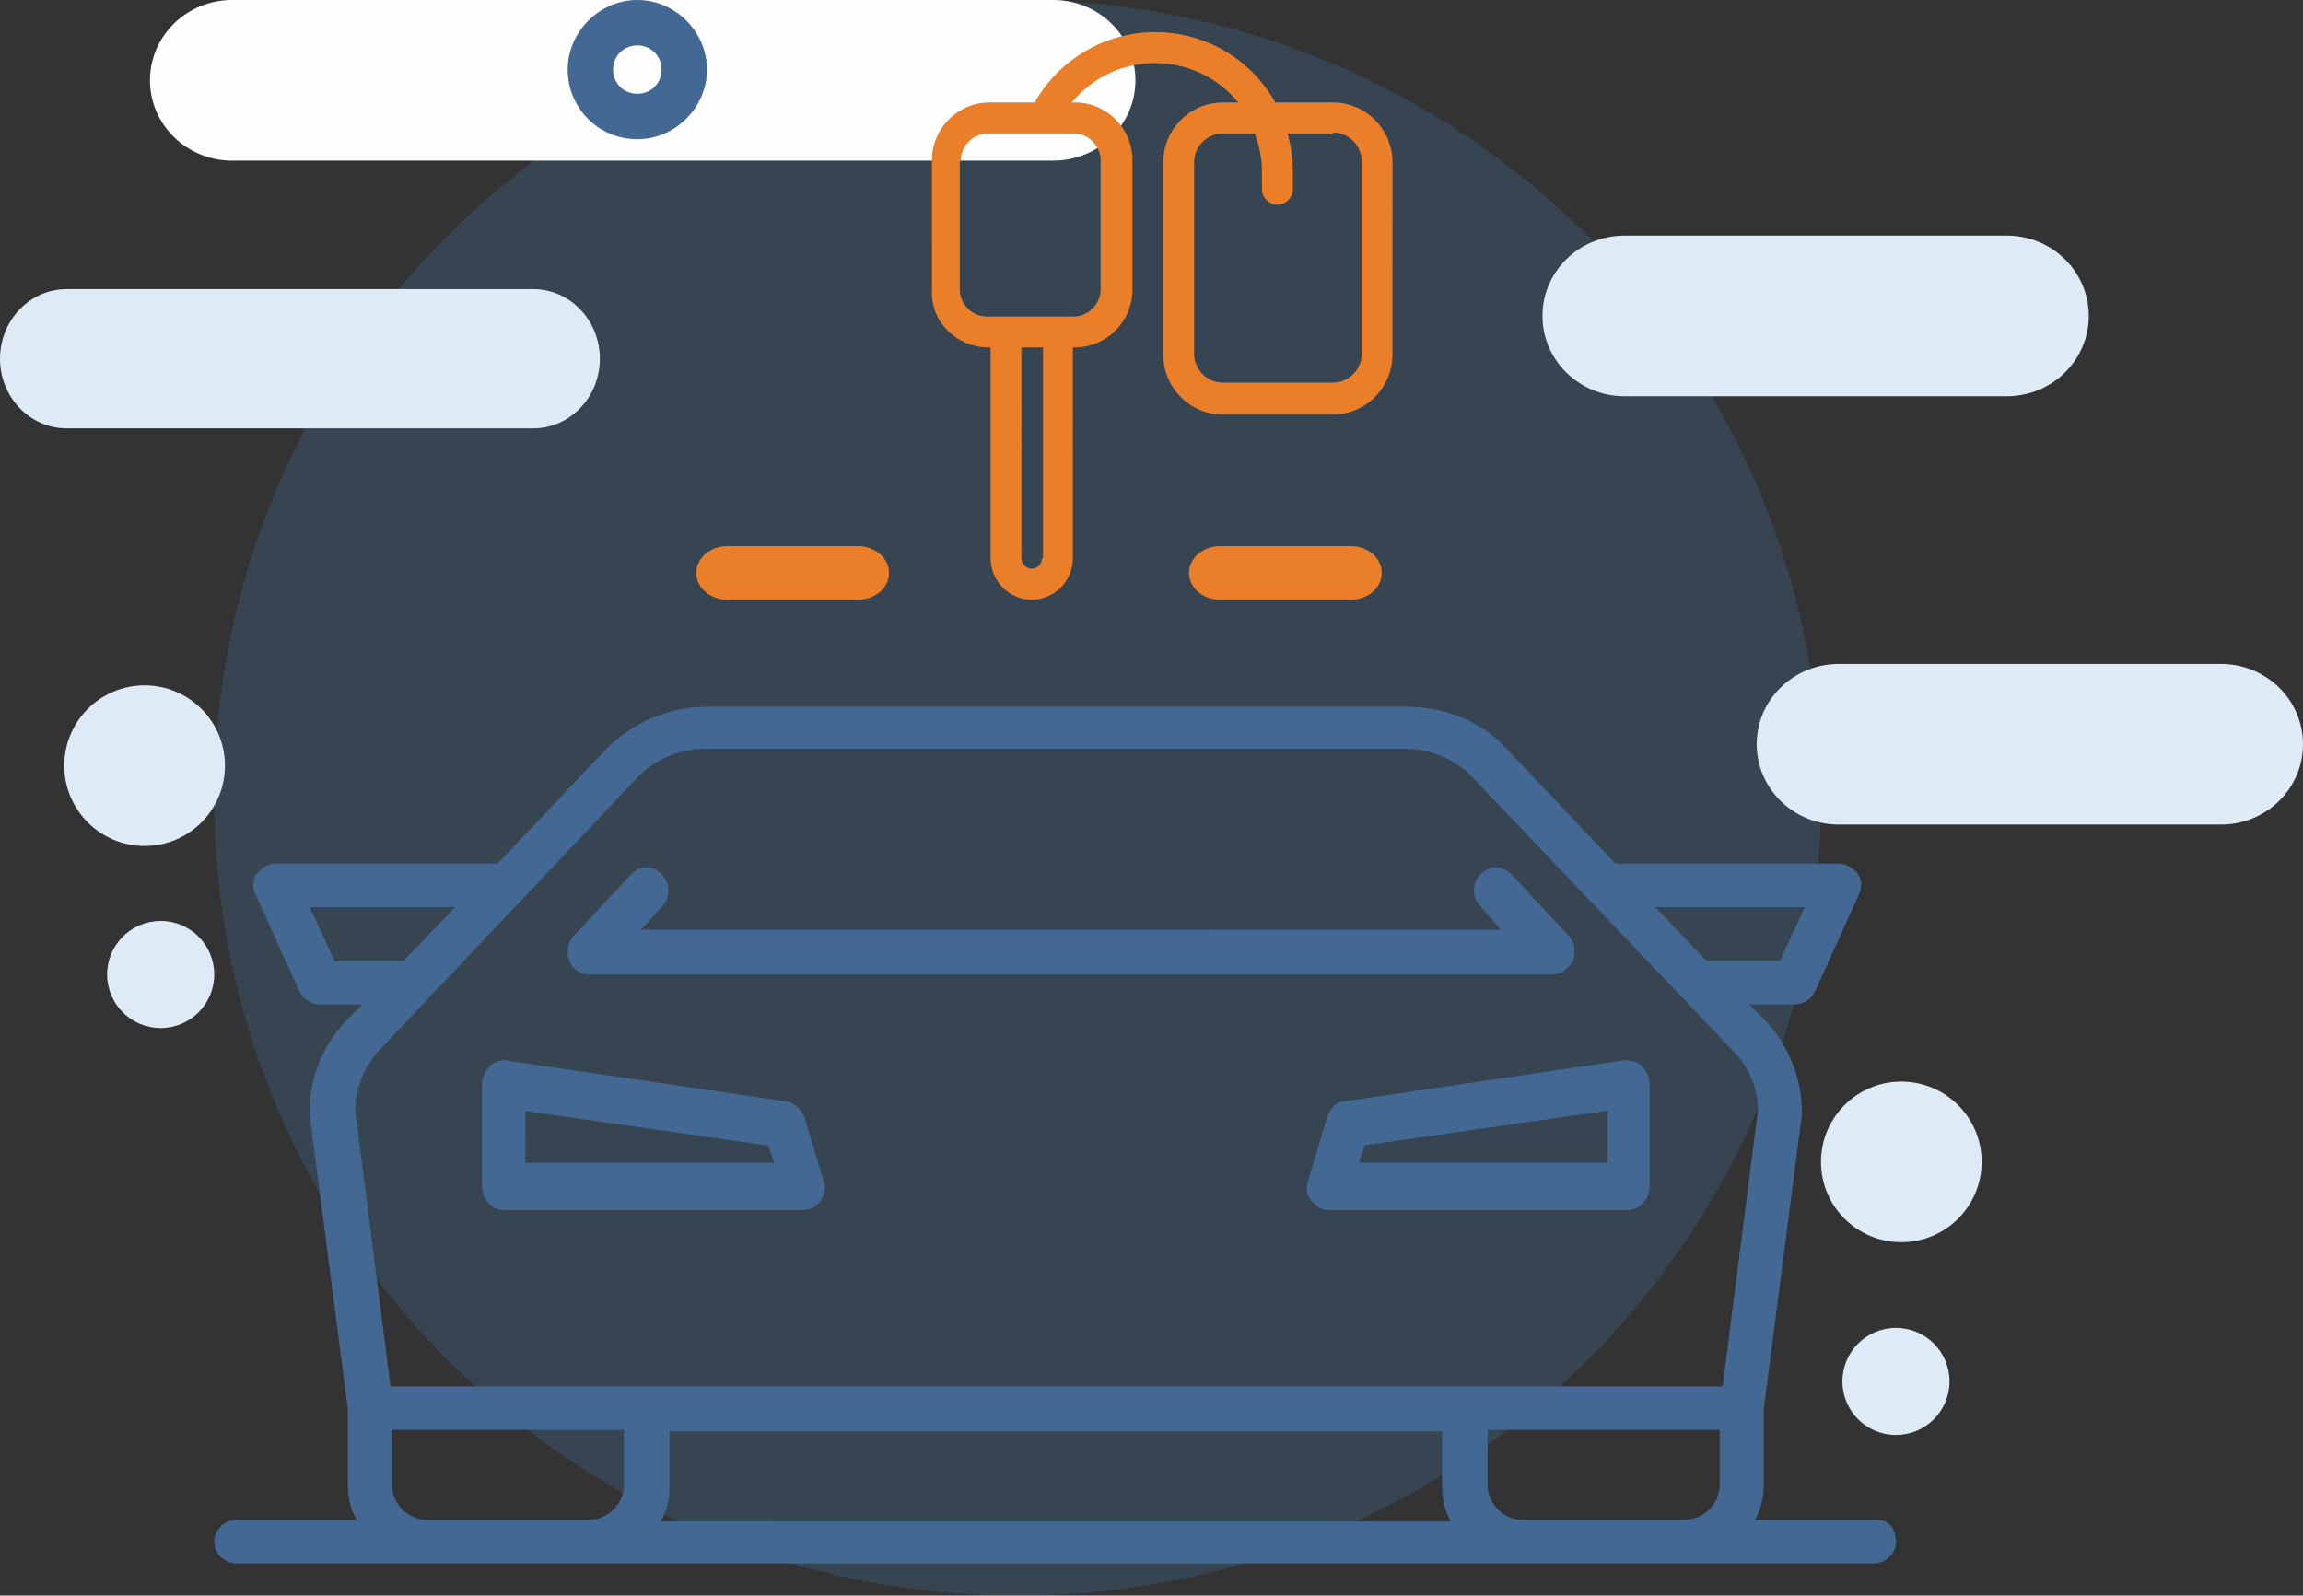
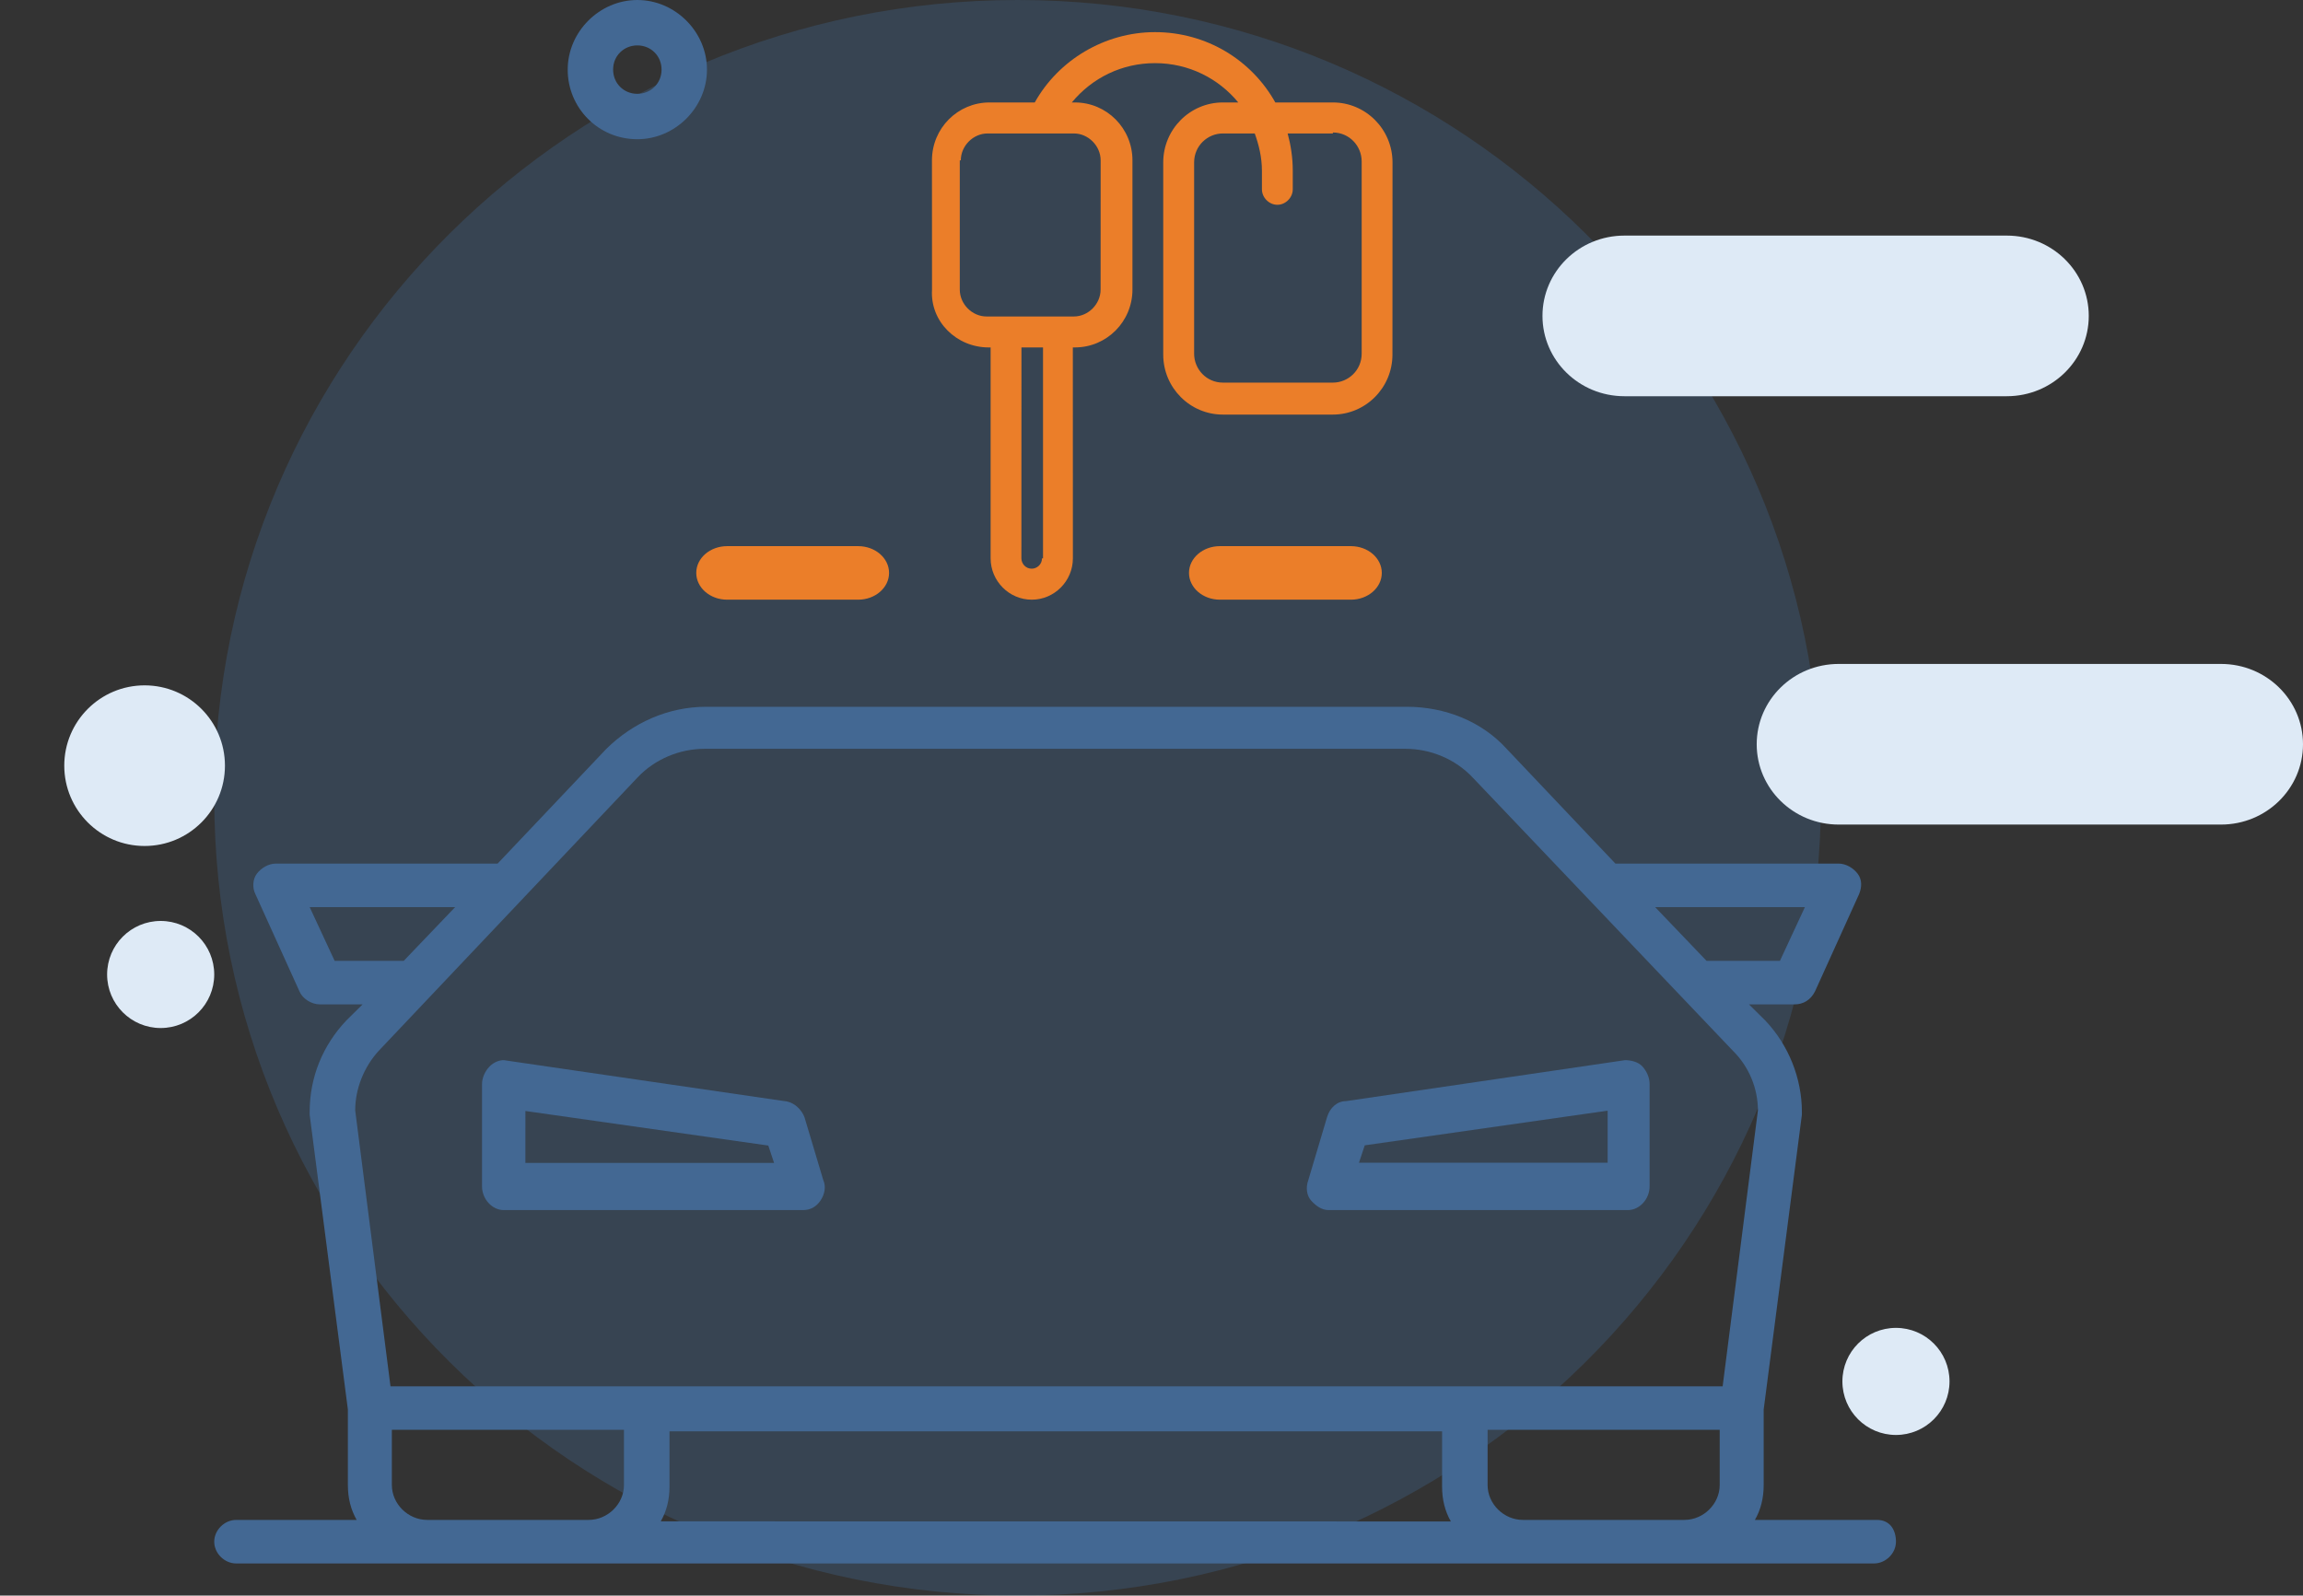
<svg xmlns="http://www.w3.org/2000/svg" xmlns:xlink="http://www.w3.org/1999/xlink" width="215px" height="149px" viewBox="0 0 215 149" version="1.1">
  <rect x="0" y="0" width="215" height="149" fill="#333333" stroke="none" />
  <title>Page 1</title>
  <desc>Created with Sketch.</desc>
  <defs>
    <polygon id="path-1" points="0.461 0.735 97.556 0.735 97.556 5.829 0.461 5.829" />
  </defs>
  <g id="Icons" stroke="none" stroke-width="1" fill="none" fill-rule="evenodd">
    <g id="Icons-Automotive" transform="translate(-57, -52)">
      <g id="Page-1" transform="translate(57, 52)">
        <path d="M95,149 C136.422,149 170,115.645 170,74.5 C170,33.354 136.422,0 95,0 C53.578,0 20,33.354 20,74.5 C20,115.645 53.578,149 95,149" id="Fill-1" fill-opacity="0.18" fill="#4A90E2" />
-         <path d="M21.667,0 L98.333,0 C102.568,0 106,3.358 106,7.5 C106,11.642 102.568,15 98.333,15 L21.667,15 C17.432,15 14,11.642 14,7.5 C14,3.358 17.432,0 21.667,0" id="Fill-3" fill="#FEFEFE" />
        <path d="M171.65,62 L207.35,62 C211.576,62 215,65.358 215,69.5 C215,73.642 211.576,77 207.35,77 L171.65,77 C167.425,77 164,73.642 164,69.5 C164,65.358 167.425,62 171.65,62" id="Fill-5" fill="#DEEAF6" />
        <path d="M151.65,22 L187.35,22 C191.575,22 195,25.358 195,29.5 C195,33.642 191.575,37 187.35,37 L151.65,37 C147.424,37 144,33.642 144,29.5 C144,25.358 147.424,22 151.65,22" id="Fill-7" fill="#DEEAF6" />
        <path d="M142.17,141.932 C140.386,141.932 138.877,140.438 138.877,138.674 L138.877,133.518 L160.545,133.518 L160.545,138.674 C160.545,140.438 159.034,141.932 157.251,141.932 L142.17,141.932 Z M39.877,141.932 C38.094,141.932 36.583,140.438 36.583,138.674 L36.583,133.518 L58.252,133.518 L58.252,138.674 C58.252,140.438 56.741,141.932 54.957,141.932 L39.877,141.932 Z M62.367,133.662 L134.628,133.662 L134.628,138.817 C134.628,140.042 134.901,141.122 135.447,142.076 L61.685,142.068 C62.231,141.122 62.503,140.033 62.503,138.81 L62.503,133.662 L62.367,133.662 Z M35.354,98.13 L59.489,72.634 C61.136,70.87 63.467,69.925 65.796,69.925 L131.204,69.925 C133.533,69.925 135.864,70.87 137.511,72.634 L161.783,98.13 C163.294,99.623 164.113,101.658 164.113,103.691 L160.82,129.458 L36.455,129.458 L33.16,103.691 C33.16,101.658 33.988,99.623 35.354,98.13 Z M31.24,89.724 L28.91,84.71 L42.49,84.71 L37.693,89.724 L31.24,89.724 Z M168.5,84.71 L166.169,89.724 L159.316,89.724 L154.519,84.71 L168.5,84.71 Z M175.216,141.932 L163.831,141.932 C164.378,140.986 164.651,139.898 164.651,138.674 L164.651,131.627 L168.218,104.097 L168.218,103.828 C168.218,100.705 166.981,97.59 164.788,95.286 L163.277,93.792 L167.527,93.792 C168.347,93.792 169.038,93.387 169.448,92.569 L173.561,83.488 C173.835,82.812 173.835,82.129 173.424,81.589 C173.015,81.048 172.324,80.643 171.641,80.643 L150.808,80.643 L140.661,69.933 C138.329,67.359 134.9,66 131.331,66 L65.932,66 C62.365,66 59.079,67.494 56.603,69.933 L46.456,80.643 L25.76,80.643 C25.078,80.643 24.387,81.048 23.977,81.589 C23.567,82.129 23.567,82.947 23.84,83.488 L27.954,92.569 C28.227,93.244 29.055,93.792 29.875,93.792 L33.852,93.792 L32.341,95.286 C30.147,97.59 28.909,100.578 28.909,103.828 L28.909,104.097 L32.477,131.627 L32.477,138.674 C32.477,139.898 32.751,140.979 33.297,141.932 L22.057,141.932 C20.956,141.932 20,142.878 20,143.967 C20,145.054 20.956,146 22.057,146 L174.943,146 C176.045,146 177,145.054 177,143.967 C177,142.878 176.454,141.932 175.216,141.932 Z" id="Fill-9" fill="#436893" />
        <path d="M49.05,103.747 L71.726,106.975 L72.264,108.593 L49.049,108.593 L49.05,103.747 Z M47.026,113 L74.97,113 C75.642,113 76.188,112.707 76.591,112.122 C76.994,111.536 77.129,110.797 76.861,110.211 L75.105,104.332 C74.835,103.601 74.163,103.007 73.483,102.861 L47.294,99.038 C46.756,98.892 46.076,99.185 45.672,99.623 C45.269,100.063 45,100.649 45,101.242 L45,110.788 C45,111.967 45.942,113 47.025,113 L47.026,113 Z" id="Fill-11" fill="#436893" />
        <path d="M127.408,106.954 L150.084,103.716 L150.084,108.578 L126.869,108.578 L127.408,106.954 Z M123.895,104.303 L122.139,110.201 C121.871,110.936 122.006,111.679 122.409,112.119 C122.812,112.56 123.349,113 124.03,113 L151.975,113 C153.058,113 154,111.973 154,110.789 L154,101.211 C154,100.624 153.731,100.027 153.328,99.587 C152.924,99.146 152.244,99 151.706,99 L125.652,102.826 C124.845,102.826 124.166,103.422 123.896,104.303 L123.895,104.303 Z" id="Fill-13" fill="#436893" />
-         <path d="M55.058,91 L144.942,91 C145.761,91 146.453,90.427 146.864,89.702 C147.137,88.842 147,87.974 146.453,87.401 L141.098,81.644 C140.278,80.785 139.039,80.785 138.22,81.644 C137.4,82.504 137.4,83.802 138.22,84.662 L140.141,86.82 L59.858,86.828 L61.779,84.67 C62.6,83.811 62.6,82.512 61.779,81.653 C60.96,80.793 59.722,80.793 58.902,81.653 L53.547,87.41 C53,87.983 52.864,88.994 53.136,89.71 C53.41,90.57 54.238,91 55.058,91" id="Fill-15" fill="#436893" />
        <path d="M89.698,14.974 C89.698,13.622 90.851,12.463 92.195,12.463 L100.257,12.463 C101.601,12.463 102.753,13.622 102.753,14.974 L102.748,27.043 C102.748,28.395 101.596,29.554 100.252,29.554 L92.098,29.554 C90.755,29.554 89.602,28.395 89.602,27.043 L89.602,14.974 L89.698,14.974 Z M97.277,52.138 C97.277,52.714 96.799,53.105 96.316,53.105 C95.742,53.105 95.354,52.624 95.354,52.138 L95.36,32.444 L97.373,32.444 L97.373,52.138 L97.277,52.138 Z M124.434,12.373 C125.968,12.373 127.121,13.628 127.121,15.075 L127.121,33.026 C127.121,34.57 125.874,35.729 124.434,35.729 L114.167,35.729 C112.632,35.729 111.479,34.475 111.479,33.026 L111.479,15.166 C111.479,13.622 112.728,12.462 114.167,12.462 L117.141,12.467 C117.523,13.531 117.809,14.691 117.809,15.941 L117.809,17.677 C117.809,18.452 118.479,19.124 119.249,19.124 C120.019,19.124 120.688,18.452 120.688,17.677 L120.688,15.941 C120.688,14.685 120.497,13.525 120.211,12.467 L124.434,12.467 L124.434,12.373 Z M92.29,32.444 L92.481,32.444 L92.481,52.138 C92.481,54.258 94.207,56 96.321,56 C98.43,56 100.161,54.264 100.161,52.138 L100.156,32.444 L100.346,32.444 C103.321,32.444 105.722,30.029 105.722,27.037 L105.722,14.974 C105.722,11.981 103.321,9.567 100.346,9.567 L100.06,9.567 C101.977,7.248 104.761,5.896 107.83,5.896 C110.995,5.896 113.779,7.344 115.6,9.567 L114.162,9.567 C111.091,9.567 108.595,12.078 108.595,15.166 L108.595,33.116 C108.595,36.204 111.091,38.715 114.162,38.715 L124.428,38.715 C127.498,38.715 129.994,36.204 129.994,33.116 L130,15.166 C130,12.078 127.503,9.567 124.434,9.567 L119.058,9.567 C116.848,5.608 112.632,3 107.83,3 C103.13,3 98.812,5.608 96.602,9.567 L92.38,9.567 C89.405,9.567 87.004,11.981 87.004,14.974 L87.01,27.042 C86.819,30.034 89.315,32.444 92.29,32.444 Z" id="Fill-17" fill="#EB7E29" />
        <path d="M59.5,4.24 C60.775,4.24 61.761,5.226 61.761,6.5 C61.761,7.776 60.775,8.761 59.5,8.761 C58.225,8.761 57.239,7.776 57.239,6.5 C57.23,5.234 58.225,4.24 59.5,4.24 M59.5,13 C63.036,13 66,10.037 66,6.5 C66,2.965 63.036,0 59.5,0 C55.964,0 53,2.965 53,6.5 C52.991,10.037 55.823,13 59.5,13" id="Fill-19" fill="#436893" />
-         <path d="M49.778,27 L6.223,27 C2.787,27 0,29.91 0,33.5 C0,37.089 2.787,40 6.223,40 L49.778,40 C53.215,40 56,37.089 56,33.5 C56,29.91 53.215,27 49.778,27" id="Fill-21" fill="#DEEAF6" />
        <path d="M13.5,64 C17.642,64 21,67.358 21,71.5 C21,75.642 17.642,79 13.5,79 C9.358,79 6,75.642 6,71.5 C6,67.358 9.358,64 13.5,64" id="Fill-23" fill="#DEEAF6" />
        <path d="M15,86 C17.762,86 20,88.238 20,91 C20,93.762 17.762,96 15,96 C12.238,96 10,93.762 10,91 C10,88.238 12.238,86 15,86" id="Fill-25" fill="#DEEAF6" />
-         <path d="M177.5,101 C181.642,101 185,104.358 185,108.5 C185,112.642 181.642,116 177.5,116 C173.358,116 170,112.642 170,108.5 C170,104.358 173.358,101 177.5,101" id="Fill-27" fill="#DEEAF6" />
        <path d="M177,124 C179.762,124 182,126.238 182,129 C182,131.762 179.762,134 177,134 C174.238,134 172,131.762 172,129 C172,126.238 174.238,124 177,124" id="Fill-29" fill="#DEEAF6" />
        <g id="Group-35" transform="translate(140, 50)">
          <mask id="mask-2" fill="white">
            <use xlink:href="#path-1" />
          </mask>
          <g id="Clip-34" />
        </g>
        <path d="M113.884,56 L126.117,56 C127.709,56 129,54.879 129,53.5 C129,52.118 127.709,51 126.117,51 L113.884,51 C112.293,51 111,52.118 111,53.5 C111,54.879 112.293,56 113.884,56" id="Fill-36" fill="#EB7E29" />
        <path d="M80.116,56 C81.707,56 83,54.879 83,53.5 C83,52.118 81.707,51 80.116,51 L67.883,51 C66.291,51 65,52.118 65,53.5 C65,54.879 66.291,56 67.883,56 L80.116,56" id="Fill-43" fill="#EB7E29" />
      </g>
    </g>
  </g>
</svg>